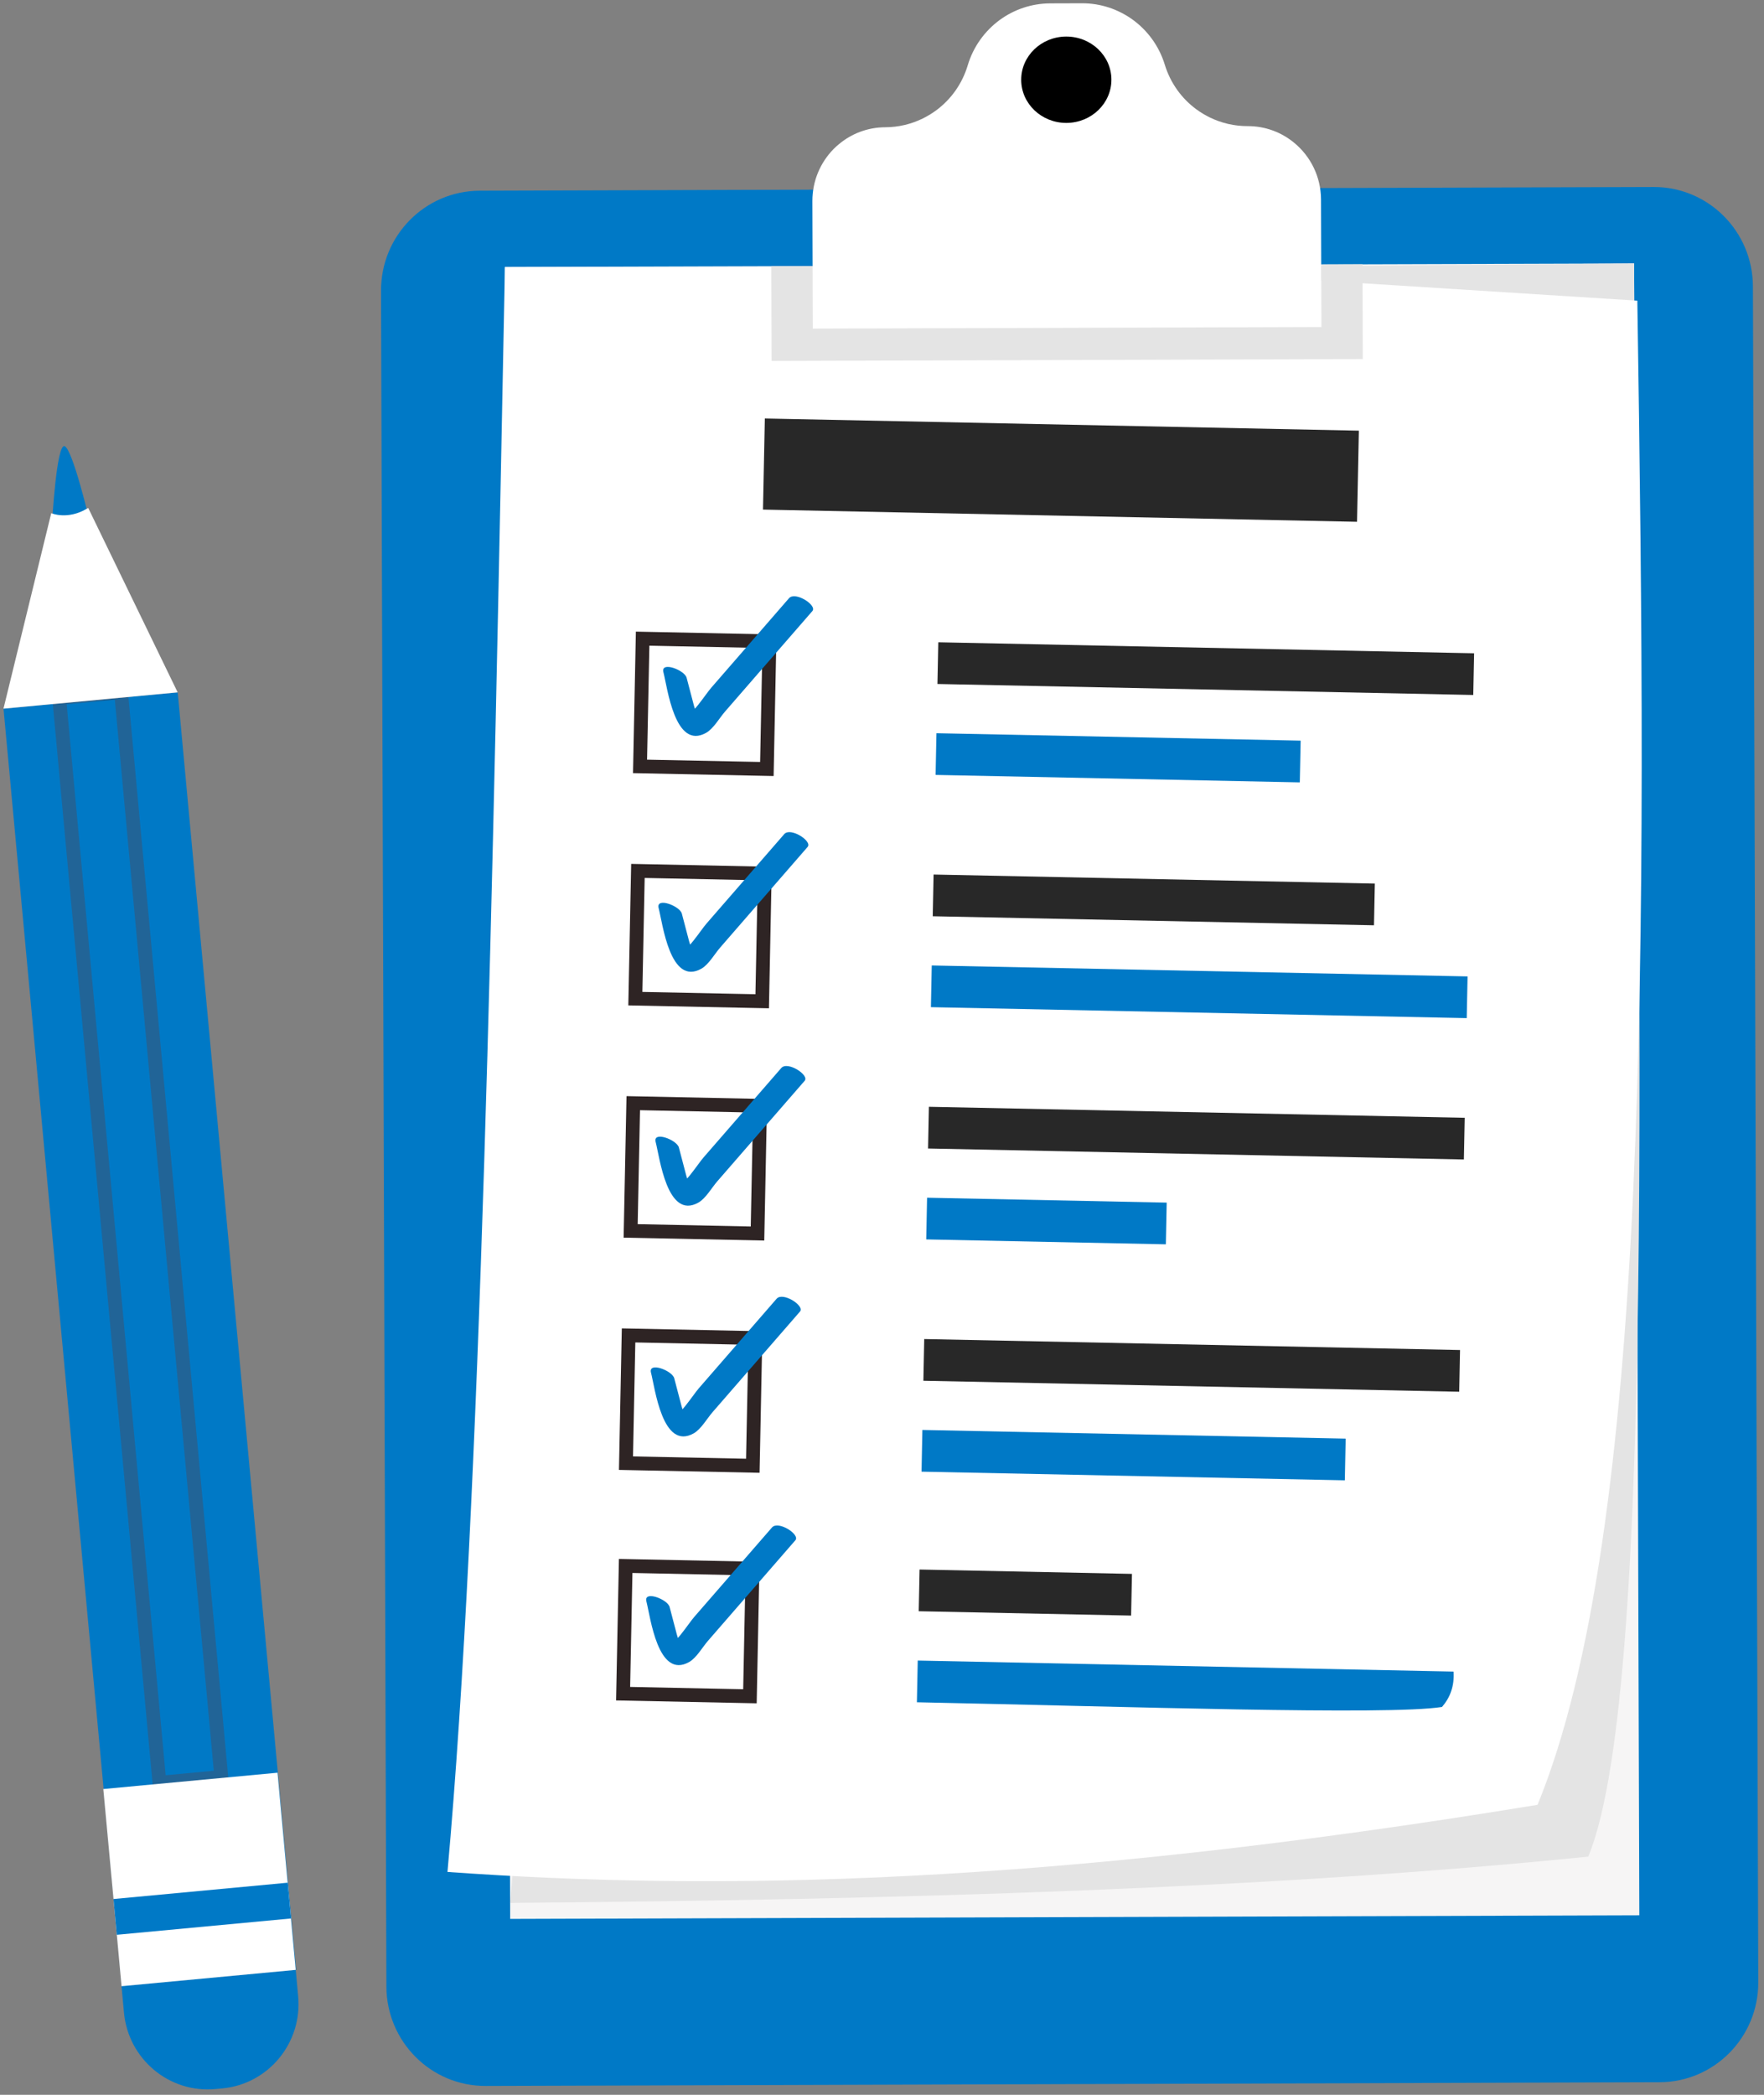
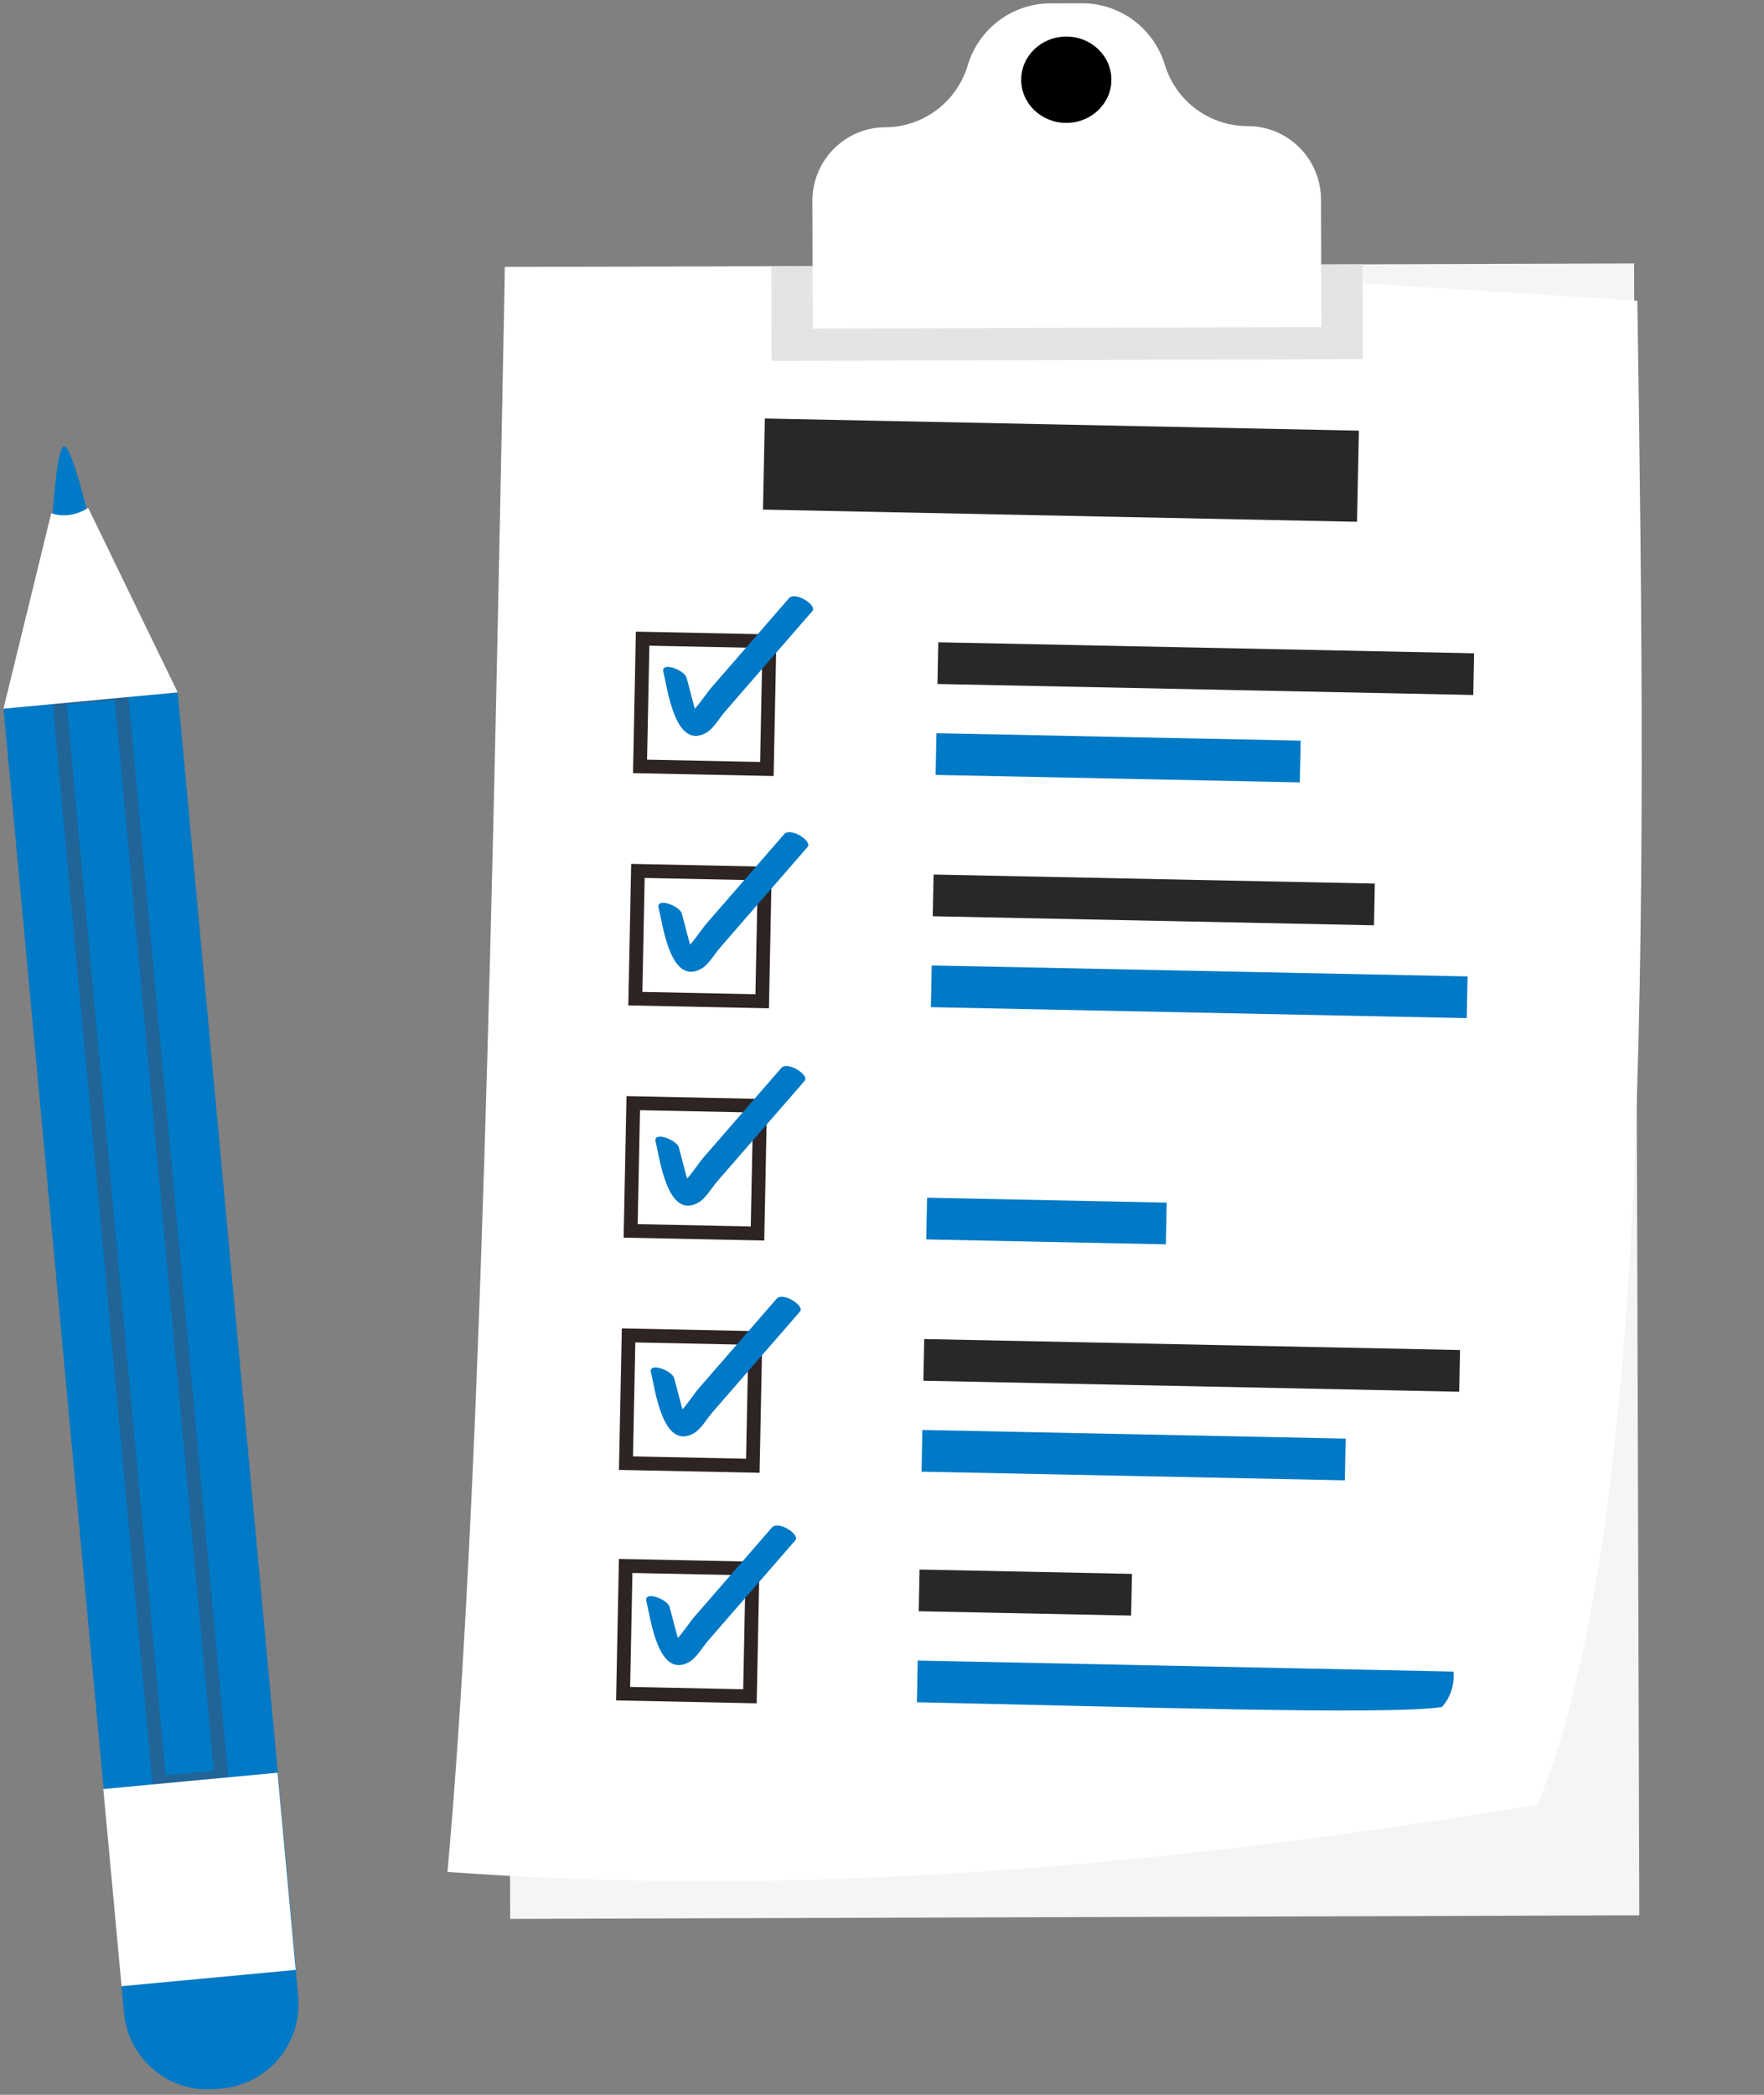
<svg xmlns="http://www.w3.org/2000/svg" width="128" height="152" viewBox="0 0 128 152" fill="none">
  <rect x="0" y="0" width="128" height="152" fill="#808080" stroke="none" />
-   <path d="M120.426 151.086L35.241 151.356C31.275 151.368 28.05 148.14 28.038 144.147L27.649 21.092C27.637 17.098 30.842 13.851 34.807 13.838L119.991 13.569C123.957 13.557 127.182 16.785 127.195 20.778L127.584 143.832C127.597 147.826 124.392 151.074 120.426 151.086Z" fill="#0079c6" />
  <path d="M118.575 19.115L36.64 19.374L37.019 139.234L118.953 138.975L118.575 19.115Z" fill="#F6F5F5" />
-   <path d="M118.573 19.116C118.746 65.855 120.423 122.219 115.249 134.716C92.293 137.042 65.409 137.85 37.013 138.074L47.433 19.702L118.573 19.116Z" fill="#E4E4E4" />
  <path d="M111.568 130.956C75.796 136.838 51.876 137.217 32.47 135.827C34.899 108.868 35.765 64.09 36.639 19.384L79.767 19.344L118.809 21.816C119.524 68.211 119.721 111.068 111.568 130.956Z" fill="white" />
  <path d="M98.602 31.249L55.498 30.365L55.364 36.977L98.469 37.861L98.602 31.249Z" fill="#282828" />
  <path d="M106.964 47.402L68.084 46.604L68.023 49.63L106.903 50.428L106.964 47.402Z" fill="#282828" />
  <path d="M94.378 53.742L67.951 53.202L67.889 56.228L94.317 56.769L94.378 53.742Z" fill="#0079c6" />
  <path d="M55.833 46.53L46.63 46.341L46.443 55.61L55.646 55.798L55.833 46.53Z" fill="white" stroke="#2E2424" stroke-miterlimit="10" />
  <path d="M48.139 48.779C48.427 49.874 48.966 54.46 51.243 53.171C51.769 52.873 52.212 52.09 52.604 51.638C53.308 50.826 54.014 50.016 54.718 49.204C56.129 47.582 57.539 45.959 58.949 44.337C59.31 43.921 57.706 42.886 57.251 43.408C55.998 44.85 54.745 46.293 53.492 47.735C52.865 48.456 52.238 49.177 51.612 49.898C51.177 50.398 50.172 52.011 49.526 52.156C49.879 52.269 50.23 52.382 50.583 52.496C50.833 52.7 50.366 51.244 50.355 51.204C50.177 50.528 50 49.852 49.822 49.176C49.676 48.619 47.921 47.952 48.139 48.779Z" fill="#0079c6" />
  <path d="M99.761 64.113L67.743 63.456L67.682 66.483L99.7 67.139L99.761 64.113Z" fill="#282828" />
  <path d="M106.491 70.849L67.61 70.054L67.549 73.08L106.429 73.875L106.491 70.849Z" fill="#0079c6" />
  <path d="M55.493 63.383L46.289 63.194L46.102 72.463L55.306 72.651L55.493 63.383Z" fill="white" stroke="#2E2424" stroke-miterlimit="10" />
  <path d="M47.793 65.894C48.081 66.989 48.62 71.575 50.898 70.286C51.423 69.988 51.866 69.205 52.258 68.753C52.962 67.941 53.668 67.131 54.372 66.319C55.783 64.697 57.193 63.074 58.603 61.452C58.964 61.036 57.36 60.001 56.906 60.523C55.652 61.965 54.399 63.408 53.146 64.85C52.519 65.571 51.892 66.292 51.266 67.013C50.831 67.513 49.826 69.126 49.18 69.27C49.532 69.384 49.885 69.497 50.237 69.611C50.487 69.815 50.02 68.359 50.009 68.319C49.831 67.643 49.654 66.967 49.476 66.291C49.33 65.734 47.575 65.067 47.793 65.894Z" fill="#0079c6" />
-   <path d="M106.283 81.106L67.403 80.308L67.342 83.335L106.222 84.132L106.283 81.106Z" fill="#282828" />
  <path d="M84.658 87.262L67.271 86.906L67.209 89.932L84.597 90.288L84.658 87.262Z" fill="#0079c6" />
  <path d="M55.153 80.235L45.95 80.046L45.762 89.314L54.966 89.503L55.153 80.235Z" fill="white" stroke="#2E2424" stroke-miterlimit="10" />
  <path d="M47.577 82.865C47.865 83.96 48.404 88.546 50.682 87.257C51.207 86.959 51.65 86.176 52.042 85.724C52.746 84.912 53.452 84.102 54.157 83.29C55.567 81.668 56.977 80.045 58.387 78.423C58.748 78.007 57.144 76.972 56.691 77.495C55.437 78.936 54.184 80.379 52.931 81.821C52.304 82.542 51.678 83.263 51.051 83.984C50.616 84.484 49.611 86.097 48.965 86.242C49.318 86.355 49.67 86.468 50.023 86.582C50.273 86.786 49.805 85.33 49.794 85.29C49.616 84.614 49.439 83.938 49.261 83.262C49.115 82.705 47.36 82.038 47.577 82.865Z" fill="#0079c6" />
  <path d="M105.944 97.958L67.064 97.161L67.003 100.187L105.883 100.984L105.944 97.958Z" fill="#282828" />
  <path d="M97.645 104.386L66.93 103.758L66.869 106.784L97.584 107.412L97.645 104.386Z" fill="#0079c6" />
  <path d="M54.813 97.087L45.61 96.898L45.423 106.167L54.626 106.355L54.813 97.087Z" fill="white" stroke="#2E2424" stroke-miterlimit="10" />
  <path d="M47.239 99.608C47.527 100.703 48.066 105.289 50.344 104C50.869 103.702 51.312 102.919 51.704 102.467C52.409 101.655 53.114 100.845 53.819 100.033C55.229 98.41 56.639 96.788 58.049 95.166C58.41 94.75 56.806 93.715 56.353 94.237C55.099 95.679 53.846 97.122 52.593 98.564C51.966 99.285 51.34 100.006 50.713 100.727C50.278 101.227 49.274 102.839 48.627 102.984C48.98 103.098 49.332 103.211 49.685 103.325C49.935 103.529 49.467 102.073 49.456 102.033C49.279 101.357 49.102 100.681 48.924 100.005C48.777 99.447 47.022 98.78 47.239 99.608Z" fill="#0079c6" />
  <path d="M82.138 114.201L66.727 113.885L66.666 116.911L82.076 117.227L82.138 114.201Z" fill="#282828" />
  <path d="M105.474 121.289L66.593 120.49L66.532 123.516C81.574 123.824 100.729 124.474 104.635 123.857C105.225 123.176 105.542 122.341 105.474 121.289Z" fill="#0079c6" />
  <path d="M54.604 113.814L45.401 113.625L45.214 122.893L54.417 123.082L54.604 113.814Z" fill="white" stroke="#2E2424" stroke-miterlimit="10" />
  <path d="M46.905 116.203C47.192 117.298 47.731 121.884 50.009 120.595C50.534 120.298 50.977 119.514 51.369 119.062C52.074 118.251 52.779 117.44 53.484 116.628C54.894 115.006 56.304 113.384 57.714 111.761C58.075 111.346 56.471 110.311 56.017 110.833C54.764 112.274 53.51 113.717 52.257 115.159C51.63 115.88 51.004 116.601 50.377 117.322C49.942 117.822 48.938 119.435 48.291 119.58C48.644 119.694 48.996 119.806 49.349 119.92C49.599 120.124 49.131 118.669 49.121 118.629C48.943 117.952 48.766 117.277 48.588 116.6C48.441 116.042 46.688 115.375 46.905 116.203Z" fill="#0079c6" />
  <path d="M95.856 14.478L95.885 23.729L58.977 23.846L58.948 14.595C58.944 13.12 59.534 11.783 60.49 10.811C60.609 10.69 60.733 10.576 60.864 10.471C61.777 9.701 62.954 9.238 64.237 9.234C65.2 9.231 66.123 9.006 66.948 8.603C67.307 8.427 67.647 8.219 67.967 7.981C69.019 7.191 69.823 6.072 70.221 4.74C70.627 3.38 71.462 2.241 72.545 1.447C73.586 0.689 74.856 0.249 76.205 0.245L78.508 0.238C79.857 0.233 81.13 0.665 82.176 1.417C83.264 2.204 84.106 3.337 84.52 4.694C84.927 6.024 85.738 7.139 86.795 7.921C87.117 8.158 87.458 8.363 87.817 8.537C88.646 8.935 89.57 9.154 90.532 9.151C91.816 9.147 92.996 9.603 93.914 10.366C95.096 11.34 95.85 12.82 95.856 14.478Z" fill="white" />
  <path d="M98.865 19.177L98.887 26.054L55.99 26.19L55.968 19.312L58.963 19.303L58.977 23.845L95.885 23.728L95.87 19.186L98.865 19.177Z" fill="#E4E4E4" />
  <path d="M77.383 8.919C79.191 8.913 80.651 7.506 80.646 5.776C80.641 4.045 79.171 2.648 77.363 2.653C75.556 2.659 74.095 4.066 74.1 5.796C74.106 7.526 75.576 8.924 77.383 8.919Z" fill="black" />
  <path d="M3.779 37.925C3.779 37.925 4.105 32.106 4.695 32.378C5.284 32.651 6.478 37.706 6.478 37.706L5.224 39.759L3.779 37.925Z" fill="#0079c6" />
  <path d="M21.459 142.934L21.636 144.848C21.948 148.227 19.482 151.222 16.125 151.536L15.637 151.581C12.281 151.896 9.308 149.411 8.995 146.031L8.818 144.117L21.459 142.934Z" fill="#0079c6" />
  <path d="M12.896 50.239L0.255 51.42L8.845 144.115L21.487 142.934L12.896 50.239Z" fill="#0079c6" />
  <path opacity="0.3" d="M8.784 50.23L4.294 50.651L11.568 129.356L16.058 128.936L8.784 50.23Z" stroke="#6F3428" stroke-miterlimit="10" />
  <path d="M21.457 142.934L8.82 144.118L8.476 140.383L8.236 137.788L7.496 129.812L20.137 128.628L20.873 136.604L21.113 139.199L21.457 142.934Z" fill="white" />
-   <path d="M20.872 136.609L8.235 137.793L8.475 140.388L21.112 139.204L20.872 136.609Z" fill="#0079c6" />
  <path d="M3.807 37.399C3.834 37.408 3.865 37.417 3.9 37.426C4.044 37.464 4.25 37.504 4.504 37.514C4.986 37.533 5.636 37.445 6.348 37.032L12.701 50.13L0.415 51.28L3.807 37.399Z" fill="white" stroke="white" stroke-width="0.25" />
</svg>